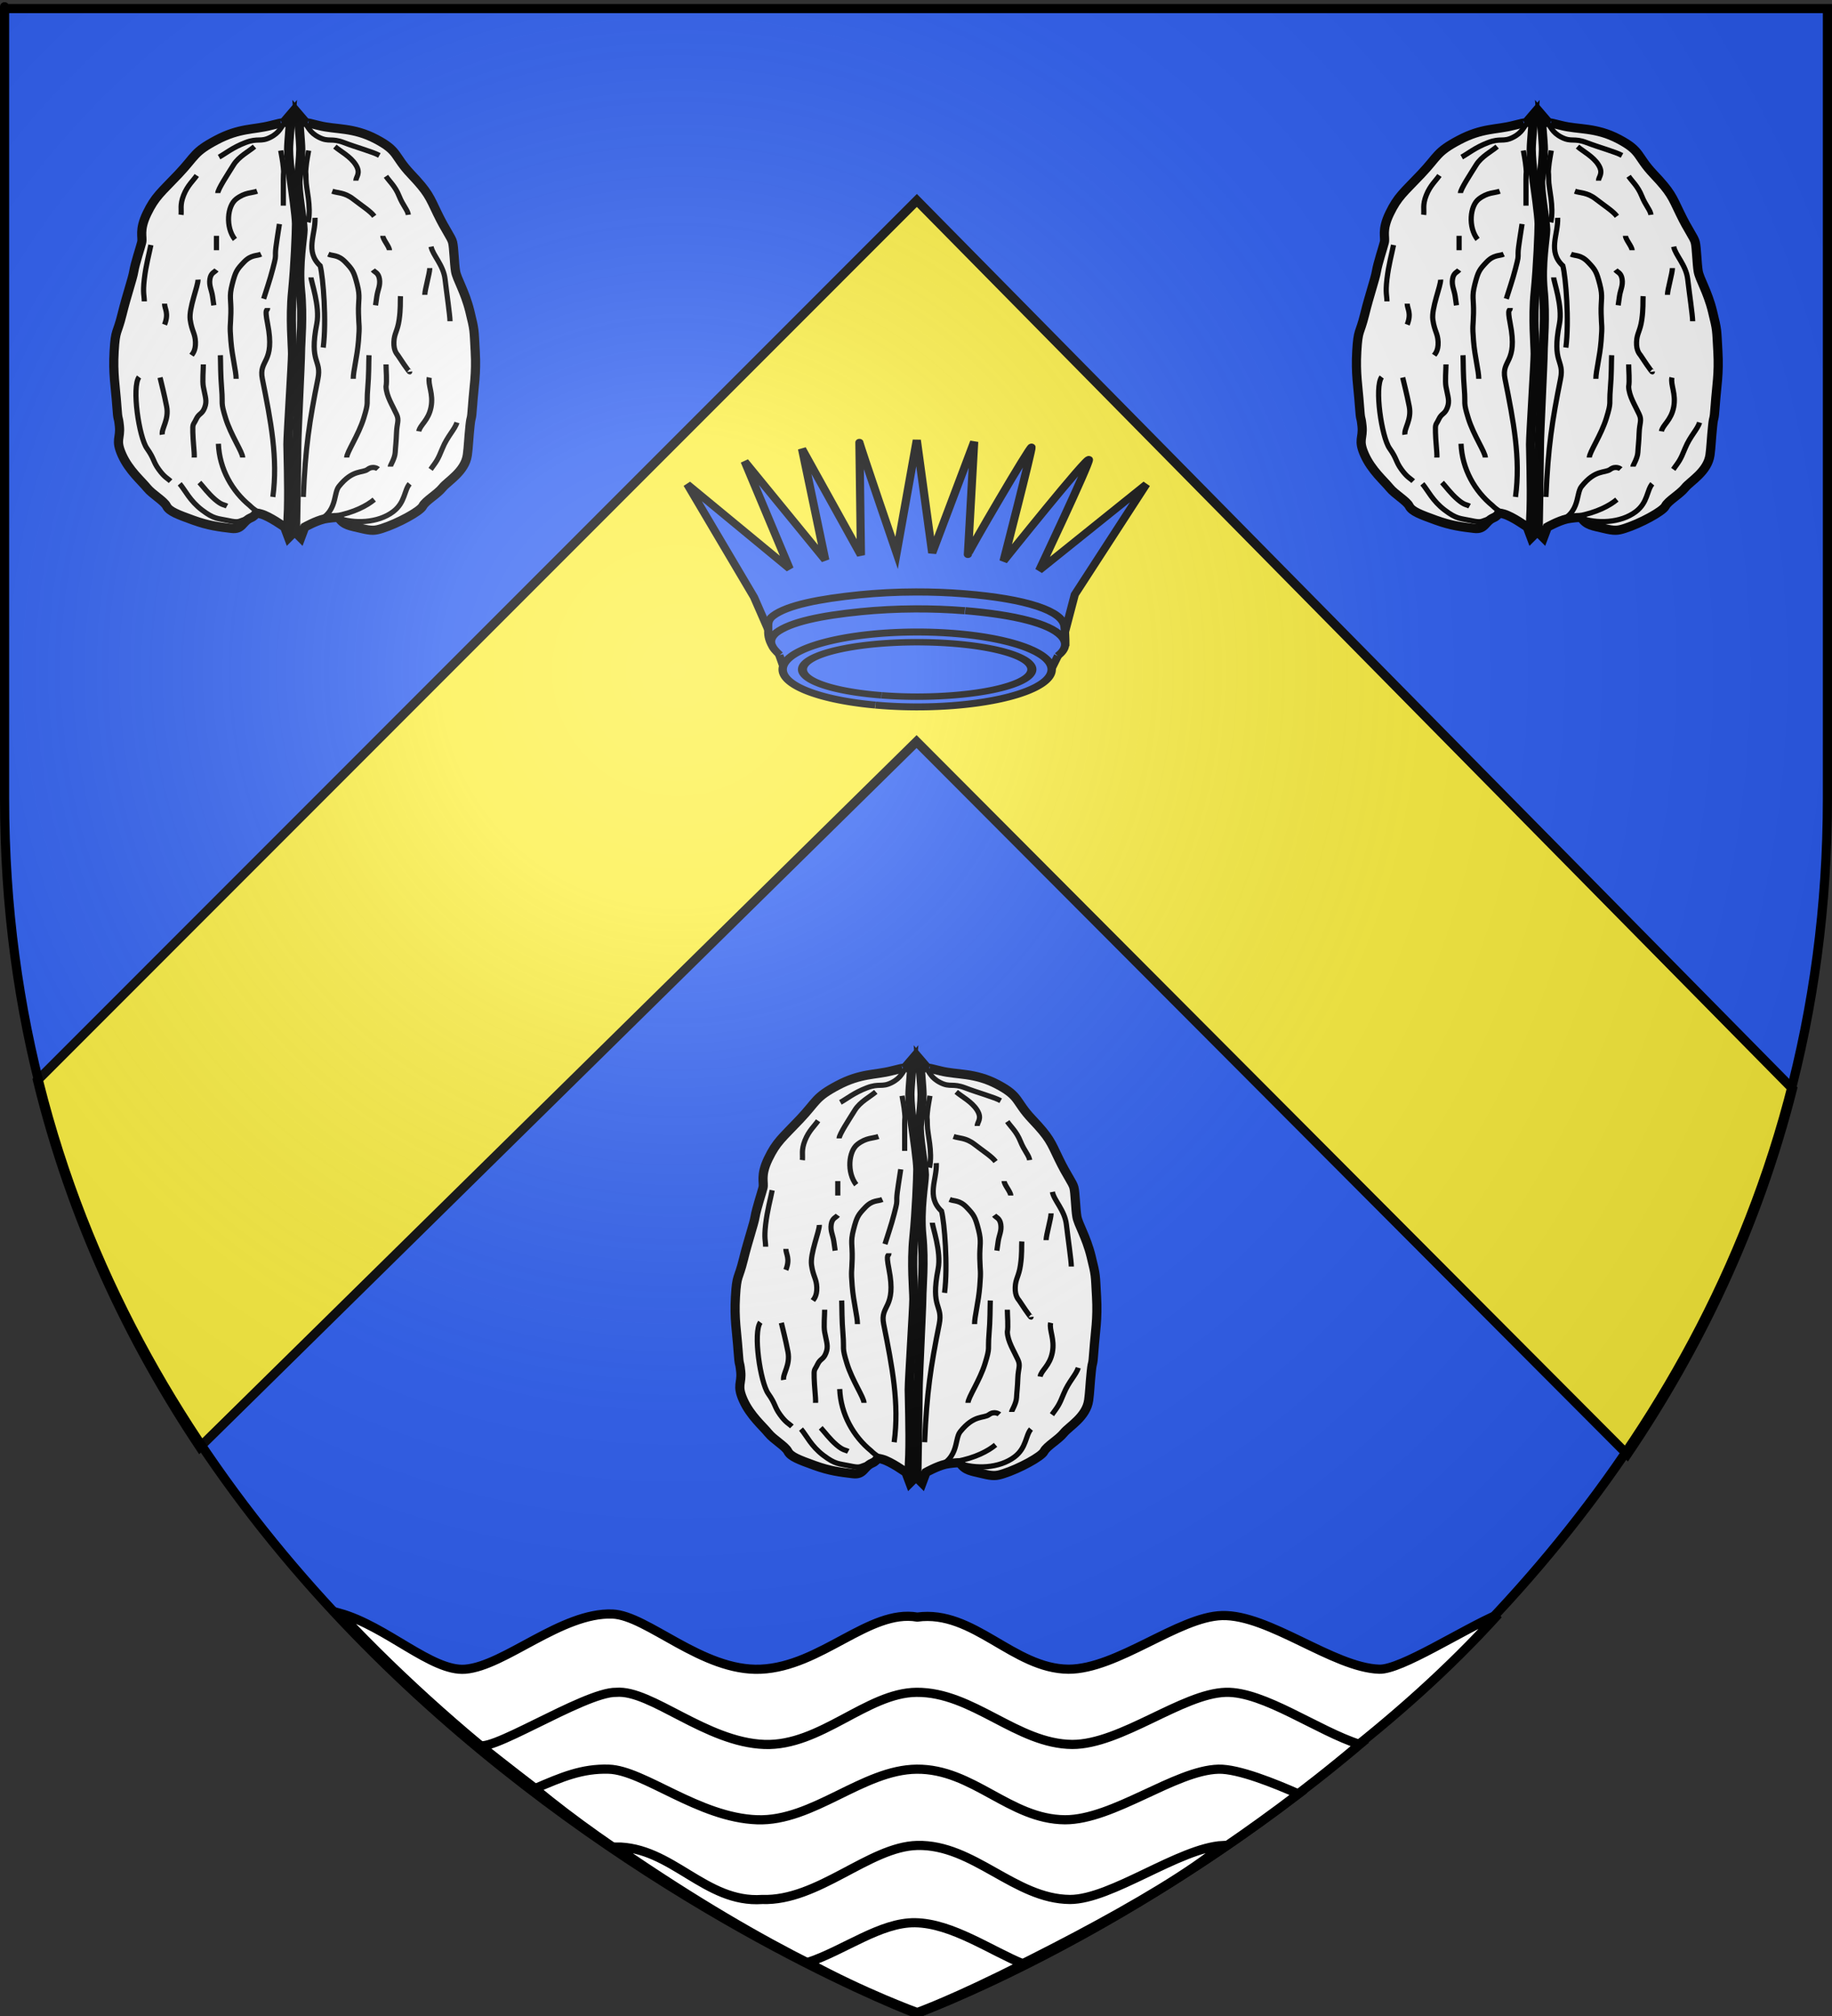
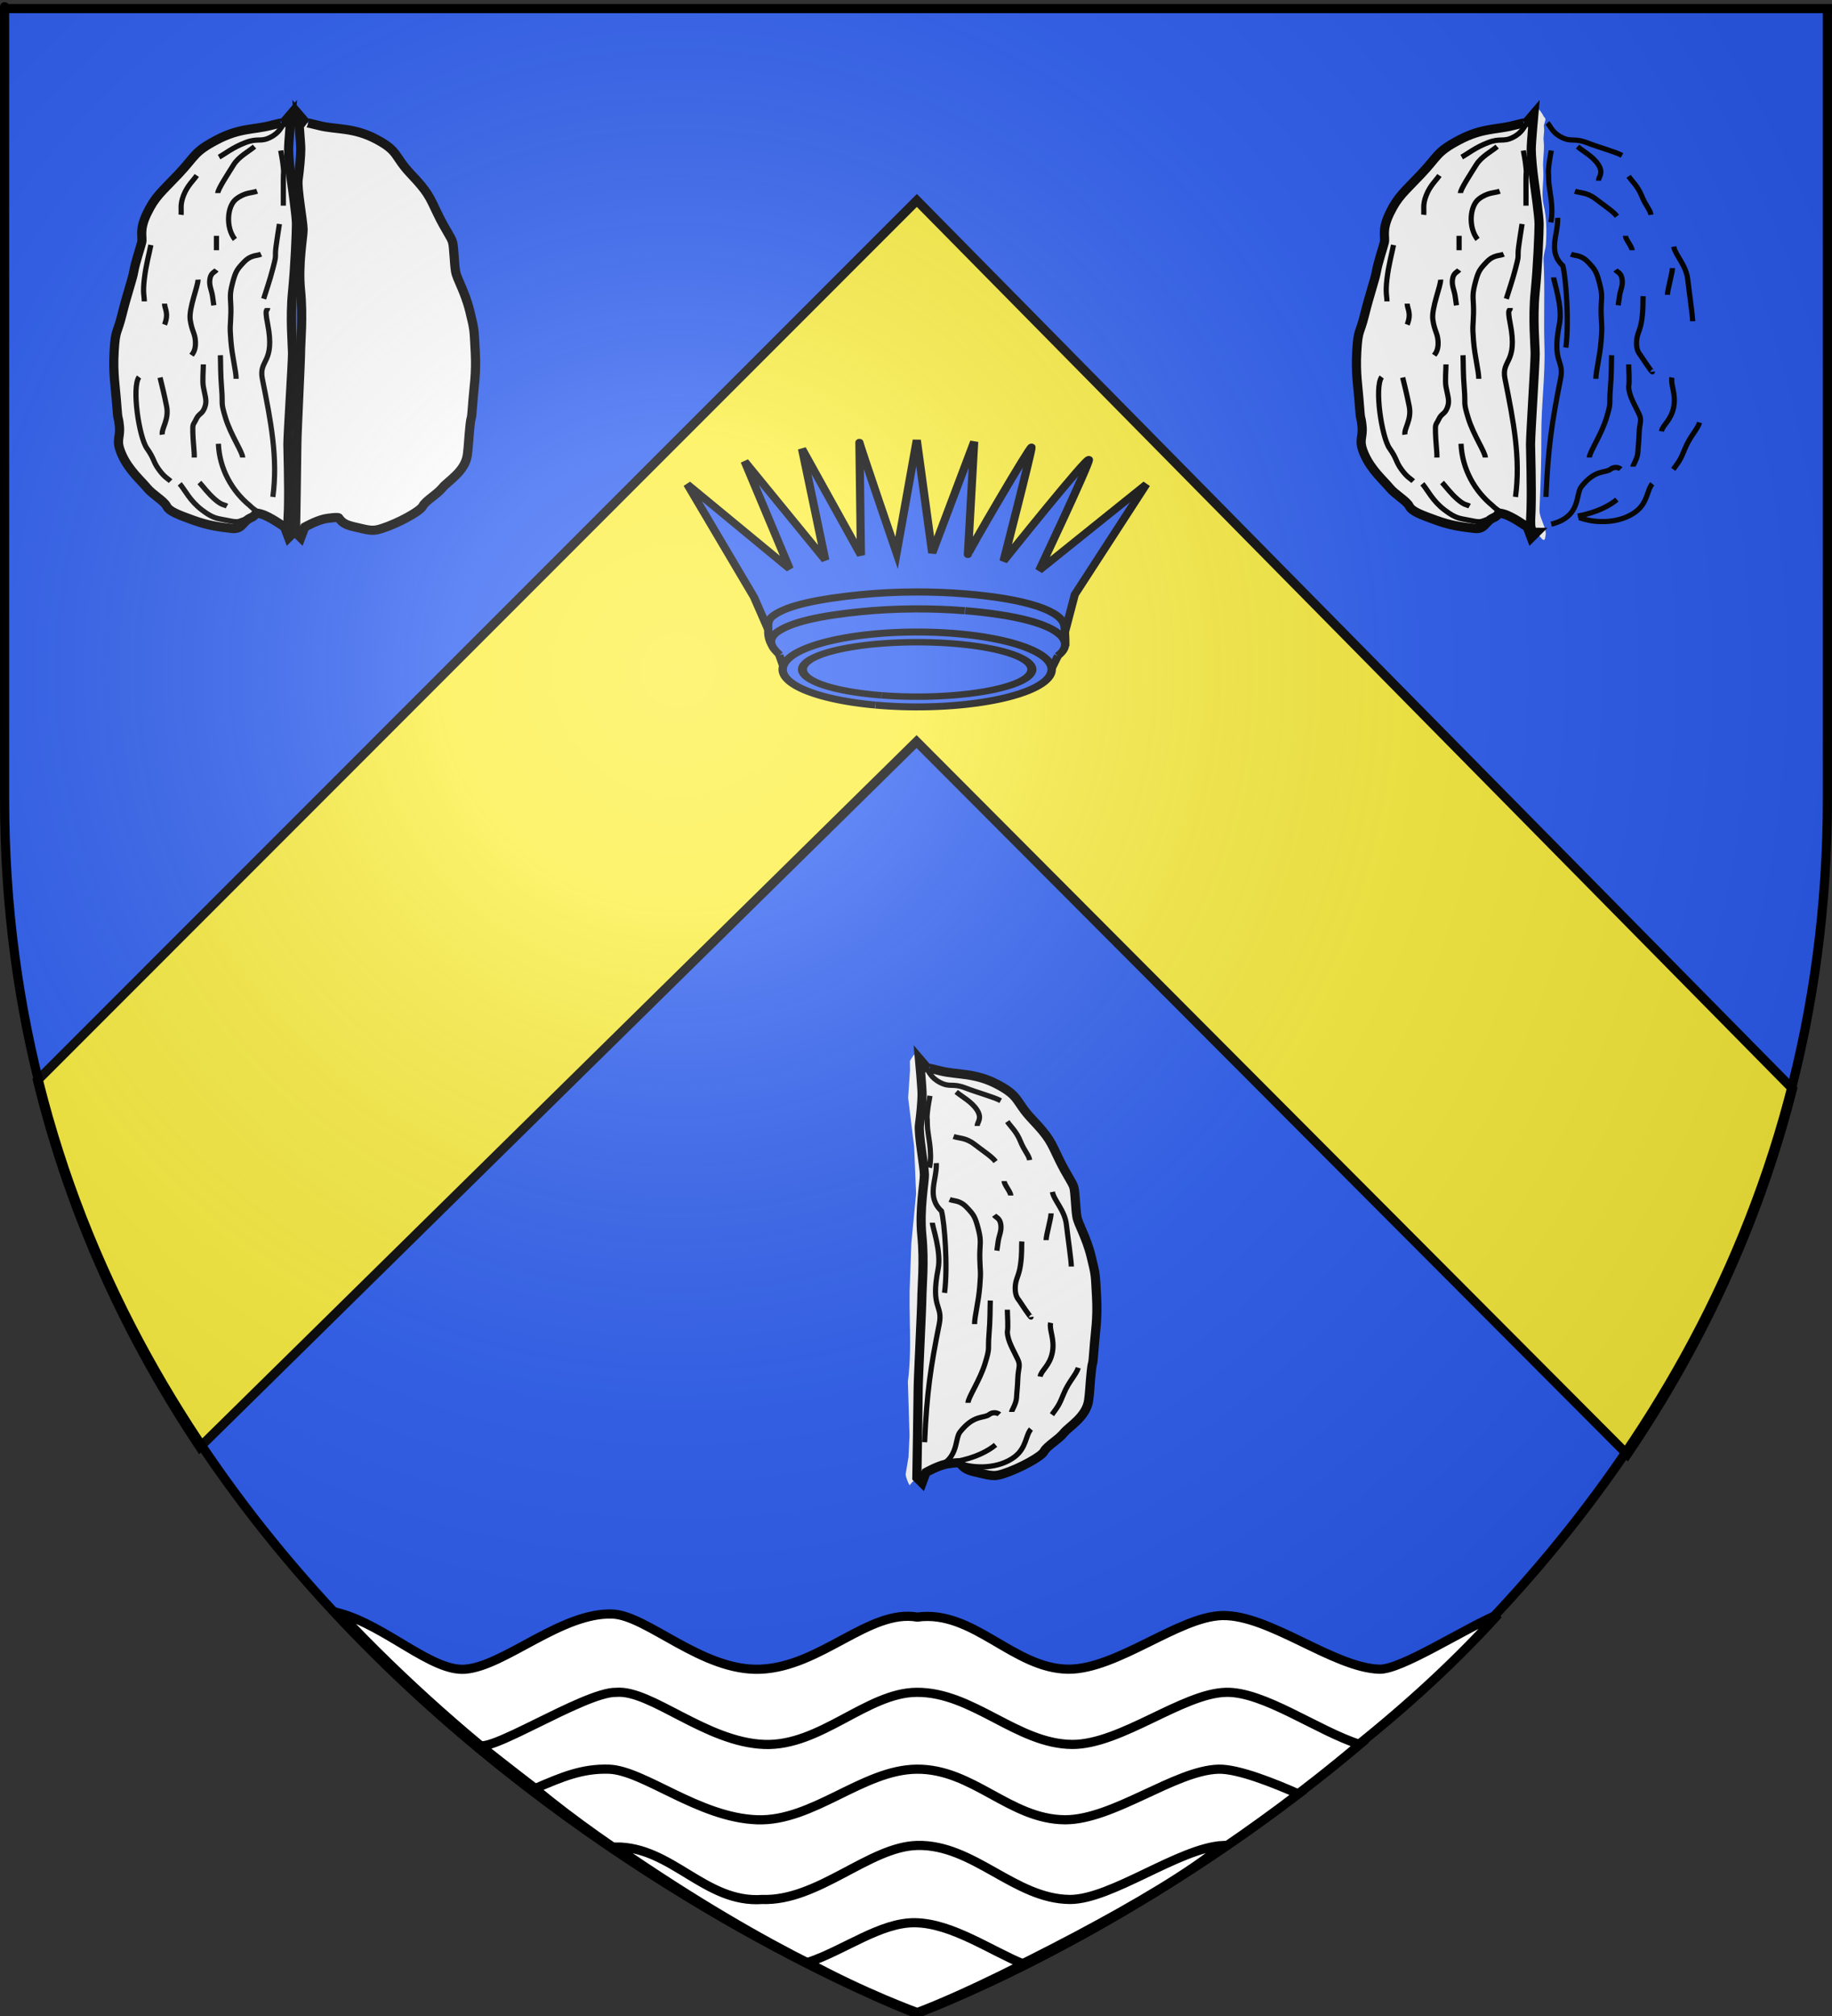
<svg xmlns="http://www.w3.org/2000/svg" xmlns:ns1="http://sodipodi.sourceforge.net/DTD/sodipodi-0.dtd" xmlns:ns2="http://www.inkscape.org/namespaces/inkscape" xmlns:xlink="http://www.w3.org/1999/xlink" height="660" width="600" version="1.0" id="svg2" ns1:version="0.32" ns2:version="0.45.1" ns1:docname="Blason ville fr Noisy-le-Grand (Seine-Saint-Denis).svg" ns1:docbase="C:\Users\Jany\Documents\aaaOuiqui\Blasons\Blasons autres" ns2:export-filename="/Users/olivier/Desktop/Blason Rouge/Blason_Vide_3D.png" ns2:export-xdpi="144" ns2:export-ydpi="144" ns2:output_extension="org.inkscape.output.svg.inkscape">
  <rect width="100%" height="100%" fill="#333333" stroke="none" />
  <ns1:namedview ns2:window-height="814" ns2:window-width="1152" ns2:pageshadow="2" ns2:pageopacity="0.0" guidetolerance="10.0" gridtolerance="10.0" objecttolerance="10.0" borderopacity="1.0" bordercolor="#666666" pagecolor="#ffffff" id="base" showgrid="false" height="660px" ns2:zoom="0.78333332" ns2:cx="262.22611" ns2:cy="395.68681" ns2:window-x="-8" ns2:window-y="-8" ns2:current-layer="layer3" showguides="true" ns2:guide-bbox="true">
    <ns1:guide orientation="vertical" position="765.957" id="guide13795" />
  </ns1:namedview>
  <desc id="desc4">Flag of Canton of Valais (Wallis)</desc>
  <defs id="defs6">
    <linearGradient id="linearGradient2893">
      <stop style="stop-color:white;stop-opacity:0.314;" offset="0" id="stop2895" />
      <stop id="stop2897" offset="0.19" style="stop-color:white;stop-opacity:0.251;" />
      <stop style="stop-color:#6b6b6b;stop-opacity:0.125;" offset="0.6" id="stop2901" />
      <stop style="stop-color:black;stop-opacity:0.125;" offset="1" id="stop2899" />
    </linearGradient>
    <radialGradient ns2:collect="always" xlink:href="#linearGradient2893" id="radialGradient3163" gradientUnits="userSpaceOnUse" gradientTransform="matrix(1.353,0,0,1.349,-77.629,-85.747)" cx="221.445" cy="226.331" fx="221.445" fy="226.331" r="300" />
  </defs>
  <g ns2:groupmode="layer" id="layer3" ns2:label="Fond écu" style="display:inline">
    <path id="path2855" style="fill:#2b5df2;fill-opacity:1;fill-rule:evenodd;stroke:none;stroke-width:1px;stroke-linecap:butt;stroke-linejoin:miter;stroke-opacity:1" d="M 300,660.5 C 300,660.5 598.5,548.18 598.5,262.728 C 598.5,-22.723 598.5,4.176 598.5,4.176 L 1.5,4.176 L 1.5,262.728 C 1.5,548.18 300,660.5 300,660.5 z " ns1:nodetypes="cccccc" />
    <g id="g23952" transform="translate(216,110.11)">
      <path ns1:nodetypes="csssssssssssscccccccsccccccccc" id="path21821" d="M 83.987,234.582 C 84.461,235.056 85.661,236.487 85.9,237.155 C 86.044,237.557 86.625,237.959 86.641,238.362 C 86.673,239.213 86.004,240.067 86.161,240.923 C 86.439,242.436 85.893,243.955 86.076,245.477 C 86.444,248.544 85.682,251.624 85.928,254.698 C 86.244,258.657 85.183,262.605 86.076,266.496 C 87.035,270.669 87.106,274.997 86.806,279.325 C 86.687,281.043 85.939,282.761 86.033,284.469 C 86.548,293.826 86.028,303.223 86.333,312.602 C 86.649,322.315 85.255,332.055 85.314,341.648 C 85.365,349.93 85.054,358.143 84.711,366.24 C 84.635,368.019 85.701,370.051 86.322,371.913 C 86.608,372.77 86.8,373.507 86.742,374.318 C 86.512,376.076 86.37,376.491 85.562,375.833 C 83.967,373.843 83.691,373.92 81.893,376.155 C 81.359,375.288 80.644,373.311 80.596,372.591 L 81.544,366.909 L 81.877,359.85 L 81.341,342.186 C 82.23,335.551 82.092,328.688 81.97,321.829 C 81.915,318.798 81.864,315.767 81.906,312.757 L 82.473,296.921 L 84.031,280.682 L 83.393,265.253 L 81.424,249.289 L 82.04,240.27 L 81.996,237.258 L 83.004,235.634 L 83.987,234.582 z " style="fill:#ffffff;stroke:none;stroke-width:1;stroke-miterlimit:4;stroke-dasharray:none;stroke-opacity:1" />
-       <path ns1:nodetypes="csssssssccsssssssssssssssssccc" id="path21825" d="M 83.723,373.643 C 81.225,373.643 81.821,370.469 81.949,366.215 C 82.184,358.43 81.775,347.082 81.775,344.861 C 81.775,341.424 83.294,318.227 83.294,315.22 C 83.294,312.213 82.435,303.622 83.294,295.03 C 84.153,286.438 84.583,275.269 84.583,272.692 C 84.583,270.115 83.294,261.093 82.864,258.086 C 82.435,255.079 82.005,250.354 82.005,248.206 C 82.005,246.058 82.864,236.607 82.864,236.607 L 80.287,239.615 C 80.287,239.615 81.468,239.078 75.991,240.474 C 70.514,241.87 65.896,241.225 58.378,245.199 C 50.861,249.173 51.613,250.354 45.921,256.368 C 40.229,262.382 38.296,263.671 35.611,269.255 C 32.926,274.84 34.322,276.988 33.892,278.706 C 33.463,280.424 31.745,285.579 31.315,288.157 C 30.885,290.734 29.06,295.782 27.449,302.333 C 25.838,308.884 25.301,306.951 24.871,314.361 C 24.442,321.771 25.301,325.852 25.73,331.974 C 26.16,338.095 26.16,334.766 26.59,338.847 C 27.019,342.928 25.194,343.25 27.449,348.298 C 29.704,353.345 33.892,356.889 35.611,359.037 C 37.329,361.185 41.195,363.333 42.054,365.051 C 42.914,366.769 45.723,367.822 50.771,369.648 C 55.818,371.473 59.242,371.86 63.327,372.354 C 66.947,372.792 66.863,370.099 69.547,368.917 C 72.232,367.736 70.192,366.877 72.984,367.629 C 75.776,368.38 80.716,371.924 80.716,371.924 L 82.005,375.361 L 83.723,373.643 z " style="fill:#ffffff;fill-rule:evenodd;stroke:#000000;stroke-width:3;stroke-linecap:butt;stroke-linejoin:miter;stroke-miterlimit:4;stroke-dasharray:none;stroke-opacity:1" />
-       <path ns1:nodetypes="csssccccssscssssscssscssscsscsscscssscsssssscsssscsscsscsscscssscssscsscsss" d="M 76.85,362.044 C 78.569,349.372 76.195,337.289 73.414,323.382 C 72.125,316.938 77.709,318.442 75.132,305.34 C 74.013,299.65 75.132,301.474 75.132,300.185 M 77.28,369.347 C 75.884,369.033 71.944,367.53 69.26,364.845 C 63.591,360.21 59.354,352.977 59.014,344.633 M 66.97,349.157 C 66.97,347.438 63.104,341.854 61.385,336.269 C 59.667,330.685 60.526,331.974 60.097,326.819 C 59.667,321.664 59.775,318.442 59.667,315.65 M 64.822,323.382 C 64.822,320.805 63.533,316.294 63.104,310.924 C 62.674,305.555 62.996,306.521 63.104,301.903 C 63.211,297.285 62.459,296.641 63.533,292.453 C 64.607,288.264 65.037,287.62 67.4,285.15 C 69.762,282.68 71.588,283.217 72.984,282.572 M 73.843,297.178 C 74.595,294.708 75.884,291.056 76.85,287.298 C 77.817,283.539 77.709,283.861 77.709,282.143 C 77.709,280.424 78.676,275.055 78.998,272.692 M 80.287,266.678 C 80.287,264.53 80.287,261.201 80.287,258.086 C 80.287,254.972 80.502,256.583 80.287,254.22 C 80.072,251.857 79.642,250.032 79.428,248.636 M 70.836,247.347 C 69.118,248.85 65.681,250.569 63.963,253.361 C 62.245,256.153 58.821,261.287 58.821,262.575 M 71.695,261.953 C 69.977,262.597 67.722,262.275 64.822,264.53 C 61.922,266.785 61.278,273.693 64.427,277.74 M 58.378,276.558 C 58.378,277.74 58.378,280.102 58.378,281.284 M 58.378,287.727 C 57.841,288.479 56.553,288.586 56.231,290.734 C 55.908,292.882 56.767,294.171 57.09,296.319 C 57.412,298.467 57.412,298.574 57.519,299.326 M 54.083,318.657 C 54.083,320.483 53.743,324.11 54.083,325.96 C 54.709,329.373 55.371,330.578 54.512,332.833 C 53.653,335.088 52.695,334.564 51.729,336.605 C 50.762,338.645 50.539,337.88 50.646,340.995 C 50.753,344.109 50.968,345.398 51.076,347.438 C 51.183,349.479 51.076,348.727 51.076,349.157 M 46.35,357.748 C 48.176,359.896 49.679,363.333 53.653,366.34 C 57.627,369.347 58.701,369.025 62.245,369.777 C 65.789,370.528 65.359,370.099 67.829,369.347 C 70.299,368.595 71.051,367.414 72.125,366.769 M 52.794,357.319 C 54.083,358.715 55.694,360.97 57.949,362.903 C 60.204,364.836 60.848,364.514 61.815,365.051 M 39.907,322.953 C 40.444,325.315 41.195,328 42.054,332.403 C 42.914,336.806 40.315,339.607 40.637,341.648 M 36.9,279.565 C 36.363,282.357 35.289,286.116 34.752,290.734 C 34.215,295.352 34.752,296.211 34.752,298.037 M 41.384,298.759 C 41.384,300.477 42.862,301.845 41.384,305.632 M 52.334,290.906 C 52.442,292.839 49.25,300.292 49.787,304.051 C 50.324,307.81 51.398,308.454 51.505,311.354 C 51.613,314.254 50.431,315.328 50.216,315.65 M 33.033,322.785 C 30.567,326.077 33.027,342.5 35.611,346.15 C 38.088,349.649 37.544,350.338 39.477,353.023 C 41.41,355.708 42.377,355.923 43.343,356.889 M 51.935,256.798 C 50.861,258.409 48.928,260.019 47.639,263.241 C 46.35,266.463 46.995,268.074 46.78,269.685 M 59.238,250.784 C 61.385,249.602 63.641,247.669 67.829,246.058 C 72.017,244.447 72.769,245.951 75.991,244.34 C 79.213,242.729 79.535,240.796 80.716,239.615" style="fill:none;fill-rule:evenodd;stroke:#000000;stroke-width:1.7;stroke-linecap:butt;stroke-linejoin:miter;stroke-miterlimit:4;stroke-dasharray:none;stroke-opacity:1" id="path21827" />
      <path style="fill:#ffffff;fill-rule:evenodd;stroke:#000000;stroke-width:3;stroke-linecap:butt;stroke-linejoin:miter;stroke-miterlimit:4;stroke-dasharray:none;stroke-opacity:1" d="M 84.277,373.643 C 84.277,373.643 84.706,348.298 84.706,344.861 C 84.706,341.424 85.921,317.62 85.921,314.613 C 85.921,311.606 86.78,303.014 85.921,294.423 C 85.062,285.831 86.759,277.092 86.759,274.515 C 86.759,271.937 84.706,261.093 85.136,258.086 C 85.565,255.079 85.995,250.354 85.995,248.206 C 85.995,246.058 85.136,236.607 85.136,236.607 L 87.713,239.615 C 87.713,239.615 86.532,239.078 92.009,240.474 C 97.486,241.87 103.187,240.955 110.704,244.928 C 118.222,248.902 116.387,250.354 122.079,256.368 C 127.771,262.382 128.081,263.671 130.765,269.255 C 133.45,274.84 135.302,276.988 135.731,278.706 C 136.161,280.424 136.255,285.579 136.685,288.157 C 137.115,290.734 139.752,294.699 141.363,301.25 C 142.974,307.801 142.699,306.951 143.129,314.361 C 143.558,321.771 142.699,325.852 142.27,331.974 C 141.84,338.095 141.84,334.766 141.41,338.847 C 140.981,342.928 140.912,345.686 140.551,348.298 C 139.795,353.774 134.108,356.889 132.389,359.037 C 130.671,361.185 126.805,363.333 125.946,365.051 C 125.086,366.769 117.745,370.73 112.629,372.354 C 110.287,373.097 109.299,373.213 105.755,372.354 C 102.211,371.495 100.093,371.349 98.453,368.917 C 98.203,368.548 94.561,369.042 93.663,369.252 C 90.847,369.913 87.284,371.924 87.284,371.924 L 85.995,375.361 L 84.277,373.643 z " id="path21831" ns1:nodetypes="cssssssccsssssssssssssssssccc" />
      <path id="path21833" style="fill:none;fill-rule:evenodd;stroke:#000000;stroke-width:1.7;stroke-linecap:butt;stroke-linejoin:miter;stroke-miterlimit:4;stroke-dasharray:none;stroke-opacity:1" d="M 86.82,362.044 C 87.537,345.583 88.828,337.289 91.609,323.382 C 92.898,316.938 88.667,318.442 91.244,305.34 C 92.364,299.65 89.35,291.46 89.35,290.171 M 88.555,370.971 C 98.53,368.473 96.36,361.176 98.483,358.608 C 103.006,352.946 106.185,354.312 107.903,353.023 C 109.622,351.734 111.202,352.804 111.31,352.911 M 101.03,349.157 C 101.03,347.438 104.896,341.854 106.615,336.269 C 108.333,330.685 107.474,331.974 107.903,326.819 C 108.333,321.664 108.225,318.442 108.333,315.65 M 103.178,323.382 C 103.178,320.805 104.467,316.294 104.896,310.924 C 105.326,305.555 105.004,306.521 104.896,301.903 C 104.789,297.285 105.541,296.641 104.467,292.453 C 103.393,288.264 102.963,287.62 100.6,285.15 C 98.238,282.68 96.412,283.217 95.016,282.572 M 93.345,313.145 C 94.488,304.451 93.331,290.145 92.365,286.386 C 87.27,281.619 90.892,276.152 90.659,270.665 M 88.42,272.157 C 89.503,266.761 87.713,261.201 87.713,258.086 C 87.713,254.972 87.498,256.583 87.713,254.22 C 87.928,251.857 88.358,250.032 88.572,248.636 M 97.164,247.347 C 98.882,248.85 102.319,250.569 104.037,253.361 C 105.755,256.153 104.037,257.227 104.037,258.516 M 96.305,261.953 C 98.023,262.597 100.278,262.275 103.178,264.53 C 106.078,266.785 108.887,268.551 110.068,270.162 M 112.869,276.558 C 112.869,277.74 115.034,280.102 115.034,281.284 M 109.622,287.727 C 110.159,288.479 111.447,288.586 111.769,290.734 C 112.092,292.882 111.233,294.171 110.91,296.319 C 110.588,298.467 110.588,298.574 110.481,299.326 M 113.917,318.657 C 113.917,320.483 114.257,324.11 113.917,325.96 C 114.033,329.051 116.013,332.041 117.354,334.981 C 118.321,337.021 117.461,337.88 117.354,340.995 C 117.247,344.109 117.032,345.398 116.924,347.438 C 116.817,349.479 115.301,351.704 115.301,352.134 M 121.65,357.748 C 119.824,359.896 120.215,363.874 116.241,366.881 C 111.301,370.607 103.441,370.942 97.735,368.806 M 110.051,362.903 C 107.796,364.836 103.363,367.221 97.254,368.299 M 128.093,322.953 C 127.556,325.315 129.511,328.271 128.652,332.674 C 127.793,337.077 124.979,338.525 124.657,340.565 M 128.665,280.106 C 129.202,282.899 132.711,286.116 133.248,290.734 C 133.785,295.352 134.872,302.707 134.872,304.532 M 128.239,287.122 C 128.239,288.84 126.616,294.171 126.616,295.889 M 118.643,296.319 C 118.535,298.252 118.75,300.292 118.213,304.051 C 117.676,307.81 116.602,308.454 116.495,311.354 C 116.387,314.254 117.569,315.328 117.784,315.65 C 117.998,315.972 121.792,321.784 121.684,321.032 M 137.132,337.67 C 136.487,339.925 134,342.176 132.389,346.15 C 130.778,350.123 130.456,350.338 128.523,353.023 M 113.9,257.068 C 114.974,258.679 116.907,260.29 118.196,263.512 C 119.485,266.734 121.005,268.074 121.22,269.685 M 111.739,250.242 C 109.592,249.061 104.359,247.669 100.171,246.058 C 95.983,244.447 95.231,245.951 92.009,244.34 C 88.787,242.729 88.465,240.796 87.284,239.615" ns1:nodetypes="csssccsscssscsssssccccssscsscsscscssscccsssccccscsscsscscsssscsscsscsss" />
    </g>
    <g id="g14762" transform="translate(0.511,0)">
      <g transform="translate(202.979,-9.358)" id="g25902">
        <path style="fill:#ffffff;stroke:none;stroke-width:1;stroke-miterlimit:4;stroke-dasharray:none;stroke-opacity:1" d="M 299.987,44.582 C 300.461,45.056 301.661,46.487 301.9,47.155 C 302.044,47.557 302.625,47.959 302.64,48.362 C 302.673,49.213 302.004,50.067 302.161,50.923 C 302.439,52.436 301.893,53.955 302.076,55.477 C 302.444,58.544 301.682,61.624 301.928,64.698 C 302.244,68.657 301.183,72.605 302.076,76.496 C 303.035,80.669 303.106,84.997 302.806,89.325 C 302.687,91.043 301.939,92.761 302.033,94.469 C 302.548,103.826 302.028,113.223 302.333,122.602 C 302.649,132.315 301.255,142.055 301.314,151.648 C 301.365,159.93 301.054,168.143 300.711,176.24 C 300.635,178.019 301.701,180.051 302.322,181.913 C 302.608,182.77 302.8,183.507 302.742,184.318 C 302.512,186.076 302.37,186.491 301.562,185.833 C 299.967,183.843 299.691,183.92 297.893,186.155 C 297.359,185.288 296.644,183.311 296.596,182.591 L 297.544,176.909 L 297.877,169.85 L 297.341,152.186 C 298.23,145.551 298.092,138.688 297.97,131.829 C 297.915,128.798 297.864,125.767 297.906,122.757 L 298.473,106.921 L 300.031,90.682 L 299.393,75.253 L 297.424,59.289 L 298.039,50.27 L 297.996,47.258 L 299.004,45.634 L 299.987,44.582 z " id="path21805" ns1:nodetypes="csssssssssssscccccccsccccccccc" />
        <path style="fill:#ffffff;fill-rule:evenodd;stroke:#000000;stroke-width:3;stroke-linecap:butt;stroke-linejoin:miter;stroke-miterlimit:4;stroke-dasharray:none;stroke-opacity:1" d="M 299.723,183.643 C 297.225,183.643 297.821,180.469 297.949,176.215 C 298.184,168.43 297.775,157.082 297.775,154.861 C 297.775,151.424 299.294,128.227 299.294,125.22 C 299.294,122.213 298.435,113.622 299.294,105.03 C 300.153,96.438 300.583,85.269 300.583,82.692 C 300.583,80.115 299.294,71.093 298.864,68.086 C 298.435,65.079 298.005,60.354 298.005,58.206 C 298.005,56.058 298.864,46.607 298.864,46.607 L 296.287,49.615 C 296.287,49.615 297.468,49.078 291.991,50.474 C 286.514,51.87 281.896,51.225 274.378,55.199 C 266.861,59.173 267.613,60.354 261.921,66.368 C 256.229,72.382 254.296,73.671 251.611,79.255 C 248.926,84.84 250.322,86.988 249.892,88.706 C 249.463,90.424 247.745,95.579 247.315,98.157 C 246.885,100.734 245.06,105.782 243.449,112.333 C 241.838,118.884 241.301,116.951 240.871,124.361 C 240.442,131.771 241.301,135.852 241.73,141.974 C 242.16,148.095 242.16,144.766 242.59,148.847 C 243.019,152.928 241.194,153.25 243.449,158.298 C 245.704,163.345 249.892,166.889 251.611,169.037 C 253.329,171.185 257.195,173.333 258.054,175.051 C 258.914,176.769 261.723,177.822 266.771,179.648 C 271.818,181.473 275.242,181.86 279.327,182.354 C 282.947,182.792 282.863,180.099 285.547,178.917 C 288.232,177.736 286.192,176.877 288.984,177.629 C 291.776,178.38 296.716,181.924 296.716,181.924 L 298.005,185.361 L 299.723,183.643 z " id="path21809" ns1:nodetypes="csssssssccsssssssssssssssssccc" />
        <path id="path21811" style="fill:none;fill-rule:evenodd;stroke:#000000;stroke-width:1.7;stroke-linecap:butt;stroke-linejoin:miter;stroke-miterlimit:4;stroke-dasharray:none;stroke-opacity:1" d="M 292.85,172.044 C 294.569,159.372 292.195,147.289 289.414,133.382 C 288.125,126.938 293.709,128.442 291.132,115.34 C 290.013,109.65 291.132,111.474 291.132,110.185 M 293.28,179.347 C 291.884,179.033 287.944,177.53 285.26,174.845 C 279.591,170.21 275.354,162.977 275.014,154.633 M 282.97,159.157 C 282.97,157.438 279.104,151.854 277.385,146.269 C 275.667,140.685 276.526,141.974 276.097,136.819 C 275.667,131.664 275.775,128.442 275.667,125.65 M 280.822,133.382 C 280.822,130.805 279.533,126.294 279.104,120.924 C 278.674,115.555 278.996,116.521 279.104,111.903 C 279.211,107.285 278.459,106.641 279.533,102.453 C 280.607,98.264 281.037,97.62 283.4,95.15 C 285.762,92.68 287.588,93.217 288.984,92.572 M 289.843,107.178 C 290.595,104.708 291.884,101.056 292.85,97.298 C 293.817,93.539 293.709,93.861 293.709,92.143 C 293.709,90.424 294.676,85.055 294.998,82.692 M 296.287,76.678 C 296.287,74.53 296.287,71.201 296.287,68.086 C 296.287,64.972 296.502,66.583 296.287,64.22 C 296.072,61.857 295.642,60.032 295.428,58.636 M 286.836,57.347 C 285.118,58.85 281.681,60.569 279.963,63.361 C 278.245,66.153 274.821,71.287 274.821,72.575 M 287.695,71.953 C 285.977,72.597 283.722,72.275 280.822,74.53 C 277.922,76.785 277.278,83.693 280.427,87.74 M 274.378,86.558 C 274.378,87.74 274.378,90.102 274.378,91.284 M 274.378,97.727 C 273.841,98.479 272.553,98.586 272.231,100.734 C 271.908,102.882 272.767,104.171 273.09,106.319 C 273.412,108.467 273.412,108.574 273.519,109.326 M 270.083,128.657 C 270.083,130.482 269.743,134.11 270.083,135.96 C 270.709,139.373 271.371,140.578 270.512,142.833 C 269.653,145.088 268.695,144.564 267.729,146.605 C 266.762,148.645 266.539,147.88 266.646,150.995 C 266.753,154.109 266.968,155.398 267.076,157.438 C 267.183,159.479 267.076,158.727 267.076,159.157 M 262.35,167.748 C 264.176,169.896 265.679,173.333 269.653,176.34 C 273.627,179.347 274.701,179.025 278.245,179.777 C 281.789,180.528 281.359,180.099 283.829,179.347 C 286.299,178.595 287.051,177.414 288.125,176.769 M 268.794,167.319 C 270.083,168.715 271.694,170.97 273.949,172.903 C 276.204,174.836 276.848,174.514 277.815,175.051 M 255.907,132.953 C 256.444,135.315 257.195,138 258.054,142.403 C 258.914,146.806 256.315,149.607 256.637,151.648 M 252.9,89.565 C 252.363,92.357 251.289,96.116 250.752,100.734 C 250.215,105.352 250.752,106.211 250.752,108.037 M 257.384,108.759 C 257.384,110.477 258.862,111.845 257.384,115.632 M 268.334,100.906 C 268.442,102.839 265.25,110.292 265.787,114.051 C 266.324,117.81 267.398,118.454 267.505,121.354 C 267.613,124.254 266.431,125.328 266.216,125.65 M 249.033,132.785 C 246.567,136.077 249.027,152.5 251.611,156.15 C 254.088,159.649 253.544,160.338 255.477,163.023 C 257.41,165.708 258.377,165.923 259.343,166.889 M 267.935,66.798 C 266.861,68.409 264.928,70.019 263.639,73.241 C 262.35,76.463 262.995,78.074 262.78,79.685 M 275.238,60.784 C 277.385,59.602 279.641,57.669 283.829,56.058 C 288.017,54.447 288.769,55.951 291.991,54.34 C 295.213,52.729 295.535,50.796 296.716,49.615" ns1:nodetypes="csssccccssscssssscssscssscsscsscscssscsssssscsssscsscsscsscscssscssscsscsss" />
-         <path ns1:nodetypes="cssssssccsssssssssssssssssccc" id="path21815" d="M 300.277,183.643 C 300.277,183.643 300.706,158.298 300.706,154.861 C 300.706,151.424 301.921,127.62 301.921,124.613 C 301.921,121.606 302.78,113.014 301.921,104.423 C 301.062,95.831 302.759,87.092 302.759,84.515 C 302.759,81.937 300.706,71.093 301.136,68.086 C 301.565,65.079 301.995,60.354 301.995,58.206 C 301.995,56.058 301.136,46.607 301.136,46.607 L 303.713,49.615 C 303.713,49.615 302.532,49.078 308.009,50.474 C 313.486,51.87 319.187,50.955 326.704,54.928 C 334.222,58.902 332.387,60.354 338.079,66.368 C 343.771,72.382 344.081,73.671 346.765,79.255 C 349.45,84.84 351.302,86.988 351.731,88.706 C 352.161,90.424 352.255,95.579 352.685,98.157 C 353.115,100.734 355.752,104.699 357.363,111.25 C 358.974,117.801 358.699,116.951 359.129,124.361 C 359.558,131.771 358.699,135.852 358.27,141.974 C 357.84,148.095 357.84,144.766 357.41,148.847 C 356.981,152.928 356.912,155.686 356.551,158.298 C 355.795,163.774 350.108,166.889 348.389,169.037 C 346.671,171.185 342.805,173.333 341.946,175.051 C 341.086,176.769 333.745,180.73 328.629,182.354 C 326.287,183.097 325.299,183.213 321.755,182.354 C 318.211,181.495 316.093,181.349 314.453,178.917 C 314.203,178.548 310.561,179.042 309.663,179.252 C 306.847,179.913 303.284,181.924 303.284,181.924 L 301.995,185.361 L 300.277,183.643 z " style="fill:#ffffff;fill-rule:evenodd;stroke:#000000;stroke-width:3;stroke-linecap:butt;stroke-linejoin:miter;stroke-miterlimit:4;stroke-dasharray:none;stroke-opacity:1" />
        <path ns1:nodetypes="csssccsscssscsssssccccssscsscsscscssscccsssccccscsscsscscsssscsscsscsss" d="M 302.82,172.044 C 303.537,155.583 304.828,147.289 307.609,133.382 C 308.898,126.938 304.667,128.442 307.244,115.34 C 308.364,109.65 305.35,101.46 305.35,100.172 M 304.555,180.971 C 314.53,178.473 312.36,171.176 314.483,168.608 C 319.006,162.946 322.185,164.312 323.903,163.023 C 325.622,161.734 327.202,162.804 327.31,162.911 M 317.03,159.157 C 317.03,157.438 320.896,151.854 322.615,146.269 C 324.333,140.685 323.474,141.974 323.903,136.819 C 324.333,131.664 324.225,128.442 324.333,125.65 M 319.178,133.382 C 319.178,130.805 320.467,126.294 320.896,120.924 C 321.326,115.555 321.004,116.521 320.896,111.903 C 320.789,107.285 321.541,106.641 320.467,102.453 C 319.393,98.264 318.963,97.62 316.6,95.15 C 314.238,92.68 312.412,93.217 311.016,92.572 M 309.345,123.145 C 310.488,114.451 309.331,100.145 308.365,96.386 C 303.27,91.619 306.892,86.152 306.659,80.665 M 304.42,82.157 C 305.503,76.761 303.713,71.201 303.713,68.086 C 303.713,64.972 303.498,66.583 303.713,64.22 C 303.928,61.857 304.358,60.032 304.572,58.636 M 313.164,57.347 C 314.882,58.85 318.319,60.569 320.037,63.361 C 321.755,66.153 320.037,67.227 320.037,68.516 M 312.305,71.953 C 314.023,72.597 316.278,72.275 319.178,74.53 C 322.078,76.785 324.887,78.551 326.068,80.162 M 328.869,86.558 C 328.869,87.74 331.034,90.102 331.034,91.284 M 325.622,97.727 C 326.159,98.479 327.447,98.586 327.769,100.734 C 328.092,102.882 327.233,104.171 326.91,106.319 C 326.588,108.467 326.588,108.574 326.481,109.326 M 329.917,128.657 C 329.917,130.482 330.257,134.11 329.917,135.96 C 330.033,139.051 332.013,142.041 333.354,144.981 C 334.321,147.021 333.461,147.88 333.354,150.995 C 333.247,154.109 333.032,155.398 332.924,157.438 C 332.817,159.479 331.301,161.704 331.301,162.134 M 337.65,167.748 C 335.824,169.896 336.215,173.874 332.241,176.881 C 327.301,180.607 319.441,180.942 313.735,178.806 M 326.051,172.903 C 323.796,174.836 319.363,177.221 313.254,178.299 M 344.093,132.953 C 343.556,135.315 345.511,138.271 344.652,142.674 C 343.793,147.077 340.979,148.525 340.657,150.565 M 344.665,90.107 C 345.202,92.899 348.711,96.116 349.248,100.734 C 349.785,105.352 350.872,112.707 350.872,114.532 M 344.24,97.122 C 344.24,98.84 342.616,104.171 342.616,105.889 M 334.643,106.319 C 334.535,108.252 334.75,110.292 334.213,114.051 C 333.676,117.81 332.602,118.454 332.495,121.354 C 332.387,124.254 333.569,125.328 333.784,125.65 C 333.998,125.972 337.792,131.784 337.684,131.032 M 353.132,147.67 C 352.487,149.925 350,152.176 348.389,156.15 C 346.778,160.123 346.456,160.338 344.523,163.023 M 329.9,67.068 C 330.974,68.679 332.907,70.29 334.196,73.512 C 335.485,76.734 337.005,78.074 337.22,79.685 M 327.739,60.242 C 325.592,59.061 320.359,57.669 316.171,56.058 C 311.983,54.447 311.231,55.951 308.009,54.34 C 304.787,52.729 304.465,50.796 303.284,49.615" style="fill:none;fill-rule:evenodd;stroke:#000000;stroke-width:1.7;stroke-linecap:butt;stroke-linejoin:miter;stroke-miterlimit:4;stroke-dasharray:none;stroke-opacity:1" id="path21817" />
      </g>
      <g transform="translate(-420,-199.358)" id="g23945">
-         <path ns1:nodetypes="csssssssssssscccccccsccccccccc" id="rect19853" d="M 515.987,234.582 C 516.461,235.056 517.661,236.487 517.9,237.155 C 518.044,237.557 518.625,237.959 518.64,238.362 C 518.673,239.213 518.004,240.067 518.161,240.923 C 518.439,242.436 517.893,243.955 518.076,245.477 C 518.444,248.544 517.682,251.624 517.928,254.698 C 518.244,258.657 517.183,262.605 518.076,266.496 C 519.035,270.669 519.106,274.997 518.806,279.325 C 518.687,281.043 517.939,282.761 518.033,284.469 C 518.548,293.826 518.028,303.223 518.333,312.602 C 518.649,322.315 517.255,332.055 517.314,341.648 C 517.365,349.93 517.054,358.143 516.711,366.24 C 516.635,368.019 517.701,370.051 518.322,371.913 C 518.608,372.77 518.8,373.507 518.742,374.318 C 518.512,376.076 518.37,376.491 517.562,375.833 C 515.967,373.843 515.691,373.92 513.893,376.155 C 513.359,375.288 512.644,373.311 512.596,372.591 L 513.544,366.909 L 513.877,359.85 L 513.341,342.186 C 514.23,335.551 514.092,328.688 513.97,321.829 C 513.915,318.798 513.864,315.767 513.906,312.757 L 514.473,296.921 L 516.031,280.682 L 515.393,265.253 L 513.424,249.289 L 514.039,240.27 L 513.996,237.258 L 515.004,235.634 L 515.987,234.582 z " style="fill:#ffffff;stroke:none;stroke-width:1;stroke-miterlimit:4;stroke-dasharray:none;stroke-opacity:1" />
        <path ns1:nodetypes="csssssssccsssssssssssssssssccc" id="path18811" d="M 515.723,373.643 C 513.225,373.643 513.821,370.469 513.949,366.215 C 514.184,358.43 513.775,347.082 513.775,344.861 C 513.775,341.424 515.294,318.227 515.294,315.22 C 515.294,312.213 514.435,303.622 515.294,295.03 C 516.153,286.438 516.583,275.269 516.583,272.692 C 516.583,270.115 515.294,261.093 514.864,258.086 C 514.435,255.079 514.005,250.354 514.005,248.206 C 514.005,246.058 514.864,236.607 514.864,236.607 L 512.287,239.615 C 512.287,239.615 513.468,239.078 507.991,240.474 C 502.514,241.87 497.896,241.225 490.378,245.199 C 482.861,249.173 483.613,250.354 477.921,256.368 C 472.229,262.382 470.296,263.671 467.611,269.255 C 464.926,274.84 466.322,276.988 465.892,278.706 C 465.463,280.424 463.745,285.579 463.315,288.157 C 462.885,290.734 461.06,295.782 459.449,302.333 C 457.838,308.884 457.301,306.951 456.871,314.361 C 456.442,321.771 457.301,325.852 457.73,331.974 C 458.16,338.095 458.16,334.766 458.59,338.847 C 459.019,342.928 457.194,343.25 459.449,348.298 C 461.704,353.345 465.892,356.889 467.611,359.037 C 469.329,361.185 473.195,363.333 474.054,365.051 C 474.914,366.769 477.723,367.822 482.771,369.648 C 487.818,371.473 491.242,371.86 495.327,372.354 C 498.947,372.792 498.863,370.099 501.547,368.917 C 504.232,367.736 502.192,366.877 504.984,367.629 C 507.776,368.38 512.716,371.924 512.716,371.924 L 514.005,375.361 L 515.723,373.643 z " style="fill:#ffffff;fill-rule:evenodd;stroke:#000000;stroke-width:3;stroke-linecap:butt;stroke-linejoin:miter;stroke-miterlimit:4;stroke-dasharray:none;stroke-opacity:1" />
        <path ns1:nodetypes="csssccccssscssssscssscssscsscsscscssscsssssscsssscsscsscsscscssscssscsscsss" d="M 508.85,362.044 C 510.569,349.372 508.195,337.289 505.414,323.382 C 504.125,316.938 509.709,318.442 507.132,305.34 C 506.013,299.65 507.132,301.474 507.132,300.185 M 509.28,369.347 C 507.884,369.033 503.944,367.53 501.26,364.845 C 495.591,360.21 491.354,352.977 491.014,344.633 M 498.97,349.157 C 498.97,347.438 495.104,341.854 493.385,336.269 C 491.667,330.685 492.526,331.974 492.097,326.819 C 491.667,321.664 491.775,318.442 491.667,315.65 M 496.822,323.382 C 496.822,320.805 495.533,316.294 495.104,310.924 C 494.674,305.555 494.996,306.521 495.104,301.903 C 495.211,297.285 494.459,296.641 495.533,292.453 C 496.607,288.264 497.037,287.62 499.4,285.15 C 501.762,282.68 503.588,283.217 504.984,282.572 M 505.843,297.178 C 506.595,294.708 507.884,291.056 508.85,287.298 C 509.817,283.539 509.709,283.861 509.709,282.143 C 509.709,280.424 510.676,275.055 510.998,272.692 M 512.287,266.678 C 512.287,264.53 512.287,261.201 512.287,258.086 C 512.287,254.972 512.502,256.583 512.287,254.22 C 512.072,251.857 511.642,250.032 511.428,248.636 M 502.836,247.347 C 501.118,248.85 497.681,250.569 495.963,253.361 C 494.245,256.153 490.821,261.287 490.821,262.575 M 503.695,261.953 C 501.977,262.597 499.722,262.275 496.822,264.53 C 493.922,266.785 493.278,273.693 496.427,277.74 M 490.378,276.558 C 490.378,277.74 490.378,280.102 490.378,281.284 M 490.378,287.727 C 489.841,288.479 488.553,288.586 488.231,290.734 C 487.908,292.882 488.767,294.171 489.09,296.319 C 489.412,298.467 489.412,298.574 489.519,299.326 M 486.083,318.657 C 486.083,320.483 485.743,324.11 486.083,325.96 C 486.709,329.373 487.371,330.578 486.512,332.833 C 485.653,335.088 484.695,334.564 483.729,336.605 C 482.762,338.645 482.539,337.88 482.646,340.995 C 482.753,344.109 482.968,345.398 483.076,347.438 C 483.183,349.479 483.076,348.727 483.076,349.157 M 478.35,357.748 C 480.176,359.896 481.679,363.333 485.653,366.34 C 489.627,369.347 490.701,369.025 494.245,369.777 C 497.789,370.528 497.359,370.099 499.829,369.347 C 502.299,368.595 503.051,367.414 504.125,366.769 M 484.794,357.319 C 486.083,358.715 487.694,360.97 489.949,362.903 C 492.204,364.836 492.848,364.514 493.815,365.051 M 471.907,322.953 C 472.444,325.315 473.195,328 474.054,332.403 C 474.914,336.806 472.315,339.607 472.637,341.648 M 468.9,279.565 C 468.363,282.357 467.289,286.116 466.752,290.734 C 466.215,295.352 466.752,296.211 466.752,298.037 M 473.384,298.759 C 473.384,300.477 474.862,301.845 473.384,305.632 M 484.334,290.906 C 484.442,292.839 481.25,300.292 481.787,304.051 C 482.324,307.81 483.398,308.454 483.505,311.354 C 483.613,314.254 482.431,315.328 482.216,315.65 M 465.033,322.785 C 462.567,326.077 465.027,342.5 467.611,346.15 C 470.088,349.649 469.544,350.338 471.477,353.023 C 473.41,355.708 474.377,355.923 475.343,356.889 M 483.935,256.798 C 482.861,258.409 480.928,260.019 479.639,263.241 C 478.35,266.463 478.995,268.074 478.78,269.685 M 491.238,250.784 C 493.385,249.602 495.641,247.669 499.829,246.058 C 504.017,244.447 504.769,245.951 507.991,244.34 C 511.213,242.729 511.535,240.796 512.716,239.615" style="fill:none;fill-rule:evenodd;stroke:#000000;stroke-width:1.7;stroke-linecap:butt;stroke-linejoin:miter;stroke-miterlimit:4;stroke-dasharray:none;stroke-opacity:1" id="path18813" />
        <path style="fill:#ffffff;fill-rule:evenodd;stroke:#000000;stroke-width:3;stroke-linecap:butt;stroke-linejoin:miter;stroke-miterlimit:4;stroke-dasharray:none;stroke-opacity:1" d="M 516.277,373.643 C 516.277,373.643 516.706,348.298 516.706,344.861 C 516.706,341.424 517.921,317.62 517.921,314.613 C 517.921,311.606 518.78,303.014 517.921,294.423 C 517.062,285.831 518.759,277.092 518.759,274.515 C 518.759,271.937 516.706,261.093 517.136,258.086 C 517.565,255.079 517.995,250.354 517.995,248.206 C 517.995,246.058 517.136,236.607 517.136,236.607 L 519.713,239.615 C 519.713,239.615 518.532,239.078 524.009,240.474 C 529.486,241.87 535.187,240.955 542.704,244.928 C 550.222,248.902 548.387,250.354 554.079,256.368 C 559.771,262.382 560.081,263.671 562.765,269.255 C 565.45,274.84 567.302,276.988 567.731,278.706 C 568.161,280.424 568.255,285.579 568.685,288.157 C 569.115,290.734 571.752,294.699 573.363,301.25 C 574.974,307.801 574.699,306.951 575.129,314.361 C 575.558,321.771 574.699,325.852 574.27,331.974 C 573.84,338.095 573.84,334.766 573.41,338.847 C 572.981,342.928 572.912,345.686 572.551,348.298 C 571.795,353.774 566.108,356.889 564.389,359.037 C 562.671,361.185 558.805,363.333 557.946,365.051 C 557.086,366.769 549.745,370.73 544.629,372.354 C 542.287,373.097 541.299,373.213 537.755,372.354 C 534.211,371.495 532.093,371.349 530.453,368.917 C 530.203,368.548 526.561,369.042 525.663,369.252 C 522.847,369.913 519.284,371.924 519.284,371.924 L 517.995,375.361 L 516.277,373.643 z " id="path19849" ns1:nodetypes="cssssssccsssssssssssssssssccc" />
-         <path id="path19851" style="fill:none;fill-rule:evenodd;stroke:#000000;stroke-width:1.7;stroke-linecap:butt;stroke-linejoin:miter;stroke-miterlimit:4;stroke-dasharray:none;stroke-opacity:1" d="M 518.82,362.044 C 519.537,345.583 520.828,337.289 523.609,323.382 C 524.898,316.938 520.667,318.442 523.244,305.34 C 524.364,299.65 521.35,291.46 521.35,290.171 M 520.555,370.971 C 530.53,368.473 528.36,361.176 530.483,358.608 C 535.006,352.946 538.185,354.312 539.903,353.023 C 541.622,351.734 543.202,352.804 543.31,352.911 M 533.03,349.157 C 533.03,347.438 536.896,341.854 538.615,336.269 C 540.333,330.685 539.474,331.974 539.903,326.819 C 540.333,321.664 540.225,318.442 540.333,315.65 M 535.178,323.382 C 535.178,320.805 536.467,316.294 536.896,310.924 C 537.326,305.555 537.004,306.521 536.896,301.903 C 536.789,297.285 537.541,296.641 536.467,292.453 C 535.393,288.264 534.963,287.62 532.6,285.15 C 530.238,282.68 528.412,283.217 527.016,282.572 M 525.345,313.145 C 526.488,304.451 525.331,290.145 524.365,286.386 C 519.27,281.619 522.892,276.152 522.659,270.665 M 520.42,272.157 C 521.503,266.761 519.713,261.201 519.713,258.086 C 519.713,254.972 519.498,256.583 519.713,254.22 C 519.928,251.857 520.358,250.032 520.572,248.636 M 529.164,247.347 C 530.882,248.85 534.319,250.569 536.037,253.361 C 537.755,256.153 536.037,257.227 536.037,258.516 M 528.305,261.953 C 530.023,262.597 532.278,262.275 535.178,264.53 C 538.078,266.785 540.887,268.551 542.068,270.162 M 544.869,276.558 C 544.869,277.74 547.034,280.102 547.034,281.284 M 541.622,287.727 C 542.159,288.479 543.447,288.586 543.769,290.734 C 544.092,292.882 543.233,294.171 542.91,296.319 C 542.588,298.467 542.588,298.574 542.481,299.326 M 545.917,318.657 C 545.917,320.483 546.257,324.11 545.917,325.96 C 546.033,329.051 548.013,332.041 549.354,334.981 C 550.321,337.021 549.461,337.88 549.354,340.995 C 549.247,344.109 549.032,345.398 548.924,347.438 C 548.817,349.479 547.301,351.704 547.301,352.134 M 553.65,357.748 C 551.824,359.896 552.215,363.874 548.241,366.881 C 543.301,370.607 535.441,370.942 529.735,368.806 M 542.051,362.903 C 539.796,364.836 535.363,367.221 529.254,368.299 M 560.093,322.953 C 559.556,325.315 561.511,328.271 560.652,332.674 C 559.793,337.077 556.979,338.525 556.657,340.565 M 560.665,280.106 C 561.202,282.899 564.711,286.116 565.248,290.734 C 565.785,295.352 566.872,302.707 566.872,304.532 M 560.24,287.122 C 560.24,288.84 558.616,294.171 558.616,295.889 M 550.643,296.319 C 550.535,298.252 550.75,300.292 550.213,304.051 C 549.676,307.81 548.602,308.454 548.495,311.354 C 548.387,314.254 549.569,315.328 549.784,315.65 C 549.998,315.972 553.792,321.784 553.684,321.032 M 569.132,337.67 C 568.487,339.925 566,342.176 564.389,346.15 C 562.778,350.123 562.456,350.338 560.523,353.023 M 545.9,257.068 C 546.974,258.679 548.907,260.29 550.196,263.512 C 551.485,266.734 553.005,268.074 553.22,269.685 M 543.739,250.242 C 541.592,249.061 536.359,247.669 532.171,246.058 C 527.983,244.447 527.231,245.951 524.009,244.34 C 520.787,242.729 520.465,240.796 519.284,239.615" ns1:nodetypes="csssccsscssscsssssccccssscsscsscscssscccsssccccscsscsscscsssscsscsscsss" />
      </g>
    </g>
    <path style="fill:#fcef3c;fill-opacity:1;fill-rule:evenodd;stroke:#000000;stroke-width:3;stroke-linecap:butt;stroke-linejoin:miter;stroke-opacity:1;display:inline;stroke-miterlimit:4;stroke-dasharray:none" d="M 300.281 65.625 L 12.281 353.688 C 23.413 399.244 42.386 439.14 65.469 473.75 L 300.188 242.781 L 532.938 476.125 C 556.275 441.657 575.584 401.899 587.062 356.438 L 300.281 65.625 z " id="path15750" />
    <g id="g18967" transform="matrix(0.182,0,0,0.159,53.679,137.62)" style="fill:#2b5df2;stroke:#000000;stroke-width:14.718;stroke-miterlimit:4;stroke-dasharray:none;stroke-opacity:1">
      <g ns1:insensitive="true" id="layer6" style="fill:#2b5df2;stroke:#000000;stroke-width:14.718;stroke-miterlimit:4;stroke-dasharray:none;stroke-opacity:1" />
      <g transform="translate(-428.39,288.578)" ns2:label="Meubles" id="g18970" style="fill:#2b5df2;stroke:#000000;stroke-width:14.718;stroke-miterlimit:4;stroke-dasharray:none;stroke-opacity:1">
        <g style="fill:#2b5df2;stroke:#000000;stroke-width:14.718;stroke-miterlimit:4;stroke-dasharray:none;stroke-opacity:1" id="g17784">
          <path style="fill:#2b5df2;fill-rule:evenodd;stroke:#000000;stroke-width:14.718;stroke-linecap:butt;stroke-linejoin:miter;stroke-miterlimit:4;stroke-dasharray:none;stroke-opacity:1" d="M 1490.279,75.316 L 1370.183,-157.019 L 1554.421,16.951 L 1473.443,-204.16 L 1618.563,-1.007 L 1576.703,-229.975 L 1682.705,-11.108 C 1682.705,-11.108 1679.963,-247.933 1679.963,-243.443 C 1679.963,-238.954 1746.847,-15.598 1746.847,-15.598 L 1783.223,-247.933 L 1810.989,-15.598 L 1886.483,-244.566 C 1886.483,-244.566 1875.132,-7.741 1875.132,-12.231 C 1875.132,-16.72 1988.621,-238.954 1989.743,-233.342 C 1990.866,-227.73 1939.274,1.238 1939.274,1.238 C 1939.274,1.238 2093.003,-218.751 2093.003,-207.527 C 2093.003,-196.303 2003.416,20.319 2003.416,20.319 L 2196.263,-157.019 L 2067.558,70.134 L 2040.273,189.154 L 2020.048,235.979 L 1548.564,235.979 L 1535.342,193.263 L 1490.279,75.316 z " id="path16800" ns1:nodetypes="cccccccsccccsscscccccccc" />
          <path id="path17771" style="fill:#2b5df2;stroke:#000000;stroke-width:14.718;stroke-miterlimit:4;stroke-dasharray:none;stroke-opacity:1" d="M 1870.359,103.304 C 1961.438,112.061 2021.602,130.079 2042.629,154.826 C 2048.244,161.434 2050.791,168.292 2049.966,175.232 C 2049.128,182.277 2044.816,189.406 2036.709,196.442 M 1524.018,177.847 C 1515.657,161.711 1515.593,151.126 1515.887,141.875 C 1516.184,132.553 1513.811,123.287 1524.473,114.032 C 1550.167,91.728 1608.63,78.916 1679.968,70.596 C 1711.851,66.878 1746.304,64.842 1781.554,64.743 C 1810.35,64.663 1839.676,65.875 1868.566,68.519 C 1981.534,78.859 2045.957,104.097 2048.962,135.773 C 2049.771,144.3 2050.767,155.909 2050.627,176.082 M 1536.748,194.529 C 1522.825,179.767 1513.09,165.955 1529.969,148.893 C 1555.867,126.412 1610.619,113.512 1682.727,105.261 C 1713.309,101.762 1746.214,99.806 1779.889,99.616 C 1809.558,99.449 1839.824,100.653 1869.625,103.38" ns1:nodetypes="cssscsssssssccsss" />
          <path ns1:type="arc" style="fill:#2b5df2;stroke:#000000;stroke-width:19.504;stroke-miterlimit:4;stroke-dasharray:none;stroke-opacity:1" id="path17780" ns1:cx="1290.4762" ns1:cy="-213.58623" ns1:rx="312.69843" ns1:ry="104.7619" d="M 1193.902,-113.946 A 312.698,104.762 0 1 1 1194.413,-113.89" transform="matrix(0.774,0,0,0.736,784.412,381.451)" ns1:start="1.884771" ns1:end="8.1662395" ns1:open="true" />
          <path ns1:open="true" ns1:end="8.1662395" ns1:start="1.884771" transform="matrix(0.66,0,0,0.535,931.61,338.475)" d="M 1193.902,-113.946 A 312.698,104.762 0 1 1 1194.413,-113.89" ns1:ry="104.7619" ns1:rx="312.69843" ns1:cy="-213.58623" ns1:cx="1290.4762" id="path17782" style="fill:#2b5df2;stroke:#000000;stroke-width:24.781;stroke-miterlimit:4;stroke-dasharray:none;stroke-opacity:1" ns1:type="arc" />
        </g>
      </g>
    </g>
  </g>
  <g ns2:groupmode="layer" id="layer4" ns2:label="Meubles" style="display:inline" />
  <g ns2:groupmode="layer" id="layer2" ns2:label="Reflet final" ns1:insensitive="true" style="display:inline">
    <path ns1:nodetypes="cccccc" d="M 300,658.5 C 300,658.5 598.5,546.18 598.5,260.728 C 598.5,-24.723 598.5,2.176 598.5,2.176 L 1.5,2.176 L 1.5,260.728 C 1.5,546.18 300,658.5 300,658.5 z " style="opacity:1;fill:url(#radialGradient3163);fill-opacity:1;fill-rule:evenodd;stroke:none;stroke-width:1px;stroke-linecap:butt;stroke-linejoin:miter;stroke-opacity:1" id="path2875" ns2:export-xdpi="144" ns2:export-ydpi="144" />
  </g>
  <g ns2:groupmode="layer" id="layer1" ns2:label="Contour final" style="display:inline" ns1:insensitive="true">
    <path ns1:nodetypes="cccccc" d="M 300,659.138 C 300,659.138 1.5,546.818 1.5,261.366 C 1.5,-24.085 1.5,2.815 1.5,2.815 L 598.5,2.815 L 598.5,261.366 C 598.5,546.818 300,659.138 300,659.138 z " style="opacity:1;fill:none;fill-opacity:1;fill-rule:evenodd;stroke:#000000;stroke-width:3;stroke-linecap:butt;stroke-linejoin:miter;stroke-miterlimit:4;stroke-dasharray:none;stroke-opacity:1" id="path1411" ns2:export-xdpi="144" ns2:export-ydpi="144" />
    <g id="g18923" transform="translate(1.226,0.323)" style="fill:#ffffff;fill-opacity:1;stroke:#000000;stroke-width:3;stroke-miterlimit:4;stroke-dasharray:none;stroke-opacity:1">
      <path ns1:nodetypes="cssscccsscc" id="path12658" d="M 299.192,529.083 C 283.447,526.38 267.742,545.28 247.911,546.145 C 228.761,546.981 210.775,528.503 199.348,528.083 C 182.659,527.47 164.075,545.11 151.129,546.145 C 140.224,547.018 125.362,532.03 109.92,527.77 C 196.282,619.555 298.817,658.2 298.817,658.2 C 321.965,647.271 424.642,599.893 489.463,528.177 C 477.811,533.158 457.615,546.378 450.504,546.145 C 435.431,545.653 414.35,528.177 399.004,528.583 C 384.774,528.959 364.61,546.171 348.723,546.145 C 330.58,546.024 317.645,526.583 299.192,529.083 z " style="fill:#ffffff;fill-opacity:1;fill-rule:evenodd;stroke:#000000;stroke-width:3;stroke-linecap:butt;stroke-linejoin:miter;stroke-miterlimit:4;stroke-dasharray:none;stroke-opacity:1;display:inline" />
      <path ns1:nodetypes="csccccscs" id="path35562" d="M 298.931,553.713 C 282.685,553.852 267.481,571.41 249.149,570.776 C 229.992,570.113 211.982,552.766 200.587,553.713 C 190.079,553.464 156.476,575.665 155.13,570.422 C 228.367,628.604 242.853,629.53 299.118,658.672 C 299.118,658.672 370.421,632.889 444.118,570.776 C 430.395,566.425 412.683,553.384 400.243,553.713 C 386.012,554.09 365.849,570.801 349.962,570.776 C 331.819,570.654 317.383,553.555 298.931,553.713 z " style="fill:#ffffff;fill-opacity:1;fill-rule:evenodd;stroke:#000000;stroke-width:3;stroke-linecap:butt;stroke-linejoin:miter;stroke-miterlimit:4;stroke-dasharray:none;stroke-opacity:1;display:inline" />
      <path ns1:nodetypes="csscccscs" id="path35564" d="M 299.024,578.875 C 281.292,579.02 265.075,596.072 246.743,595.437 C 227.586,594.774 209.61,579.233 198.181,578.875 C 189.443,578.601 182.802,581.42 173.931,585.25 C 225.767,628.067 299.212,658.759 299.212,658.759 C 299.212,658.759 357.978,637.395 424.024,586.968 C 416.359,583.581 404.336,578.703 397.837,578.875 C 383.606,579.251 363.443,595.462 347.556,595.437 C 329.412,595.316 317.49,578.723 299.024,578.875 z " style="fill:#ffffff;fill-opacity:1;fill-rule:evenodd;stroke:#000000;stroke-width:3;stroke-linecap:butt;stroke-linejoin:miter;stroke-miterlimit:4;stroke-dasharray:none;stroke-opacity:1;display:inline" />
      <path ns1:nodetypes="ccccccs" id="path35566" d="M 299.173,603.841 C 283.455,604.207 266.723,622.163 248.391,621.528 C 229.65,622.834 218.818,604.143 200.329,604.341 C 254.08,641.298 283.659,651.509 299.214,658.831 C 324.946,647.588 378.796,621.054 399.298,603.841 C 385.009,604.61 362.734,621.55 349.204,621.528 C 331.061,621.407 317.653,603.41 299.173,603.841 z " style="fill:#ffffff;fill-opacity:1;fill-rule:evenodd;stroke:#000000;stroke-width:3;stroke-linecap:butt;stroke-linejoin:miter;stroke-miterlimit:4;stroke-dasharray:none;stroke-opacity:1;display:inline" />
      <path ns1:nodetypes="ccccs" id="path35568" d="M 298.485,629.143 C 287.189,628.973 275.491,638.048 263.298,642.174 C 281.828,652.284 299.173,658.549 299.173,658.549 C 299.173,658.549 311.542,654.137 333.985,642.674 C 323.331,638.367 310.607,629.325 298.485,629.143 z " style="fill:#ffffff;fill-opacity:1;fill-rule:evenodd;stroke:#000000;stroke-width:3;stroke-linecap:butt;stroke-linejoin:miter;stroke-miterlimit:4;stroke-dasharray:none;stroke-opacity:1;display:inline" />
    </g>
  </g>
</svg>